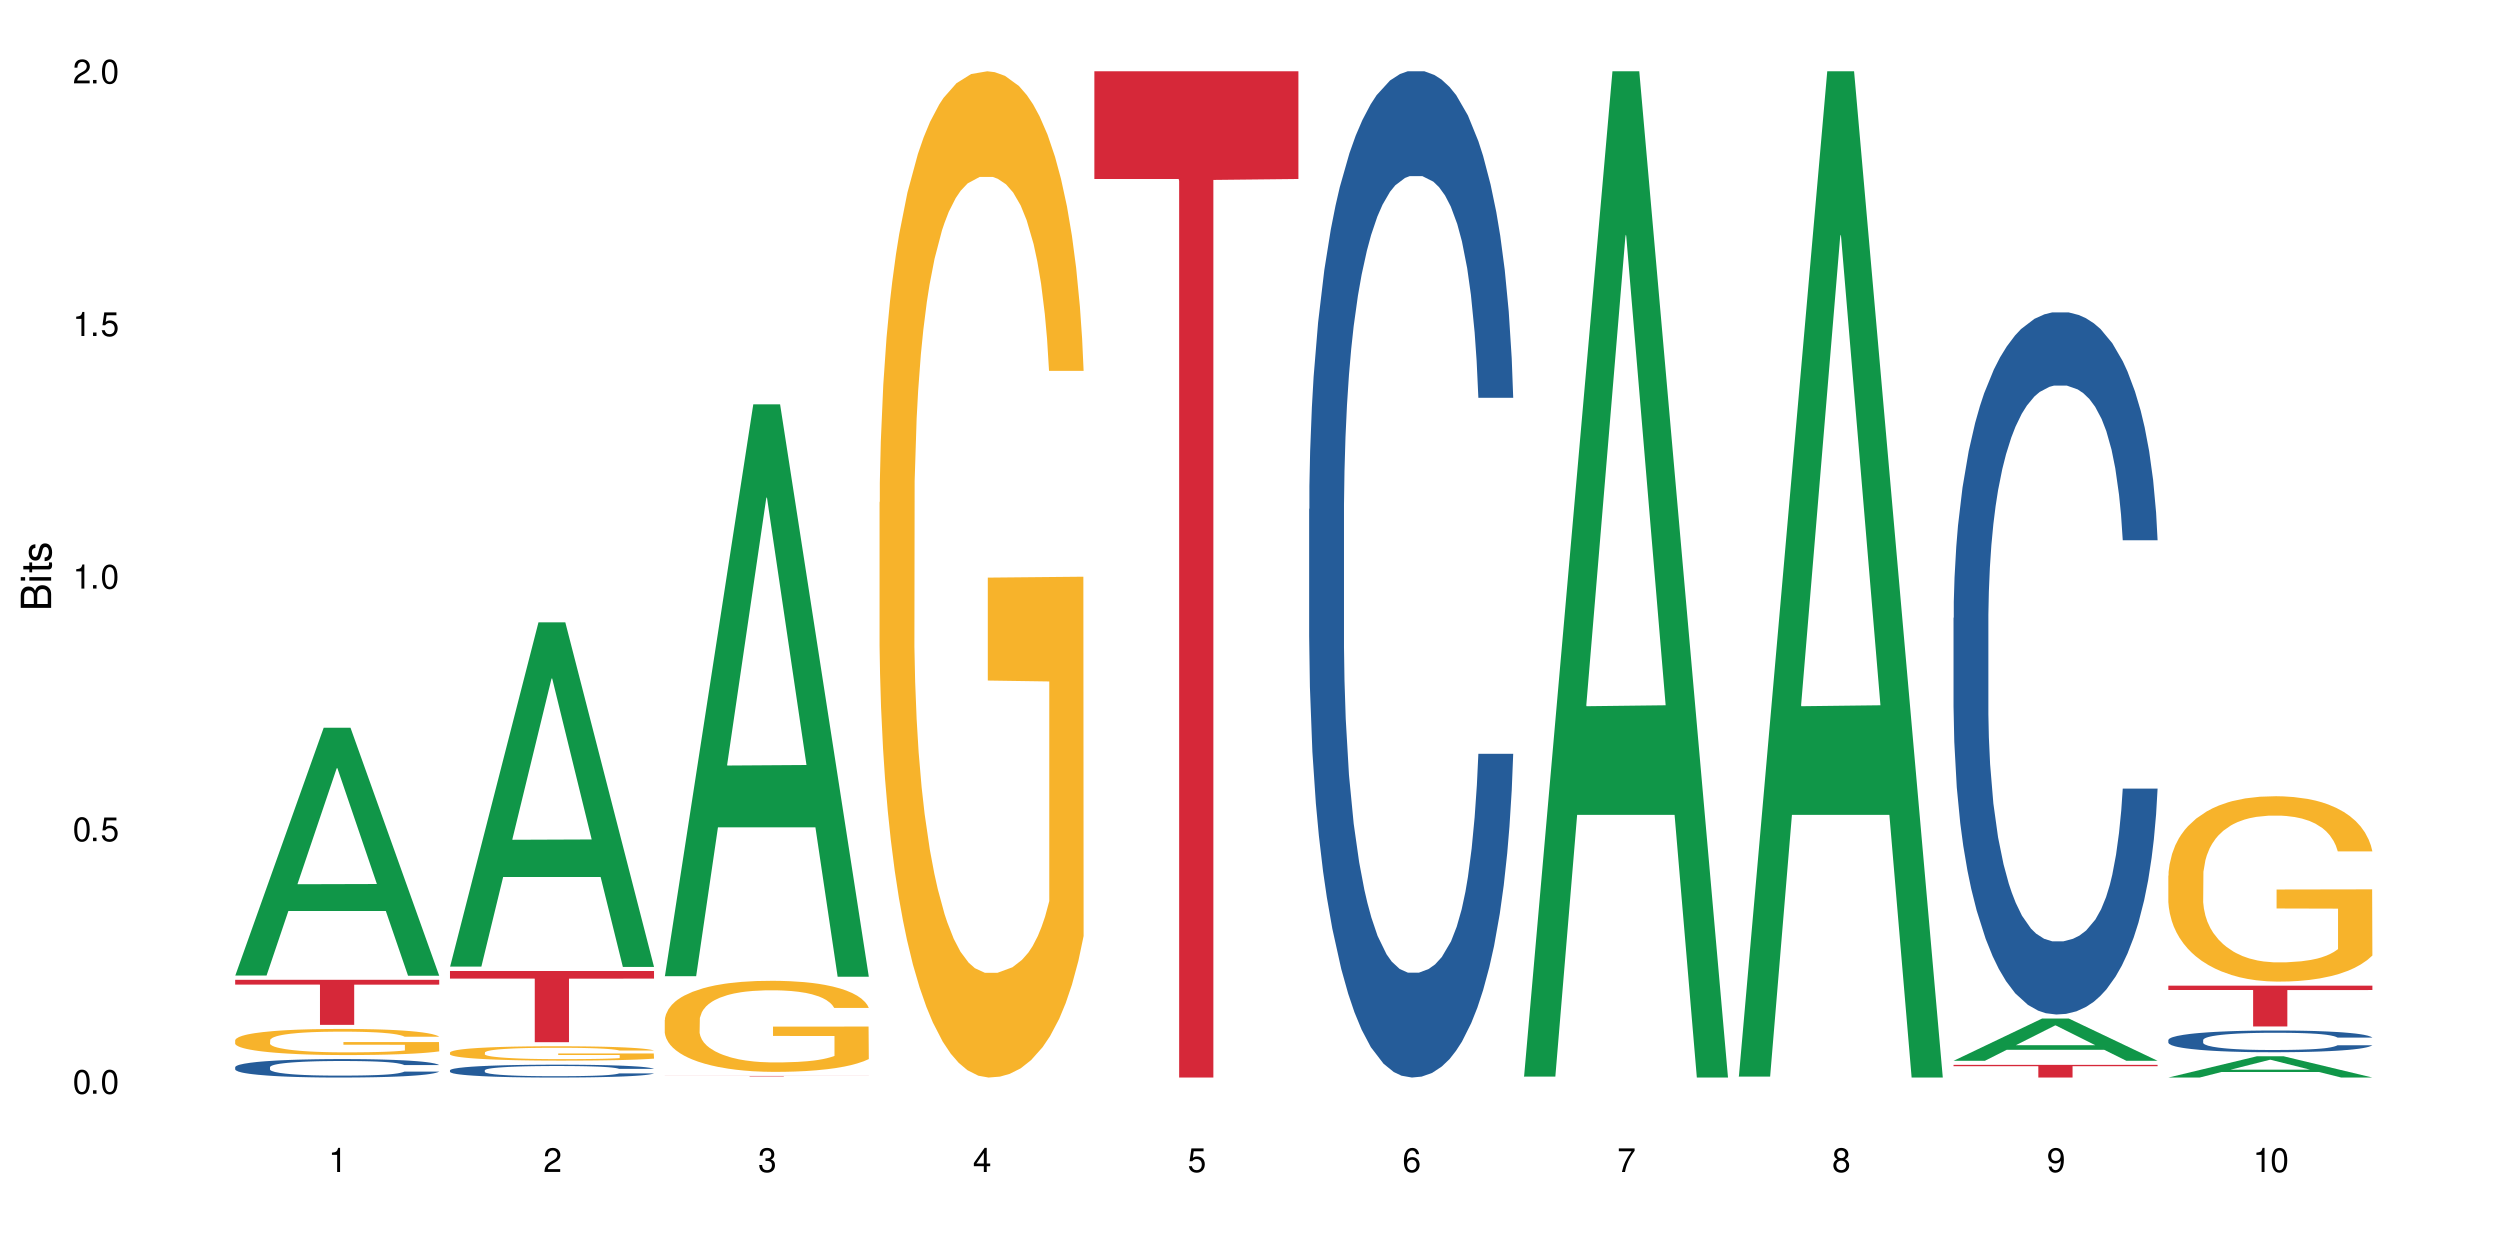
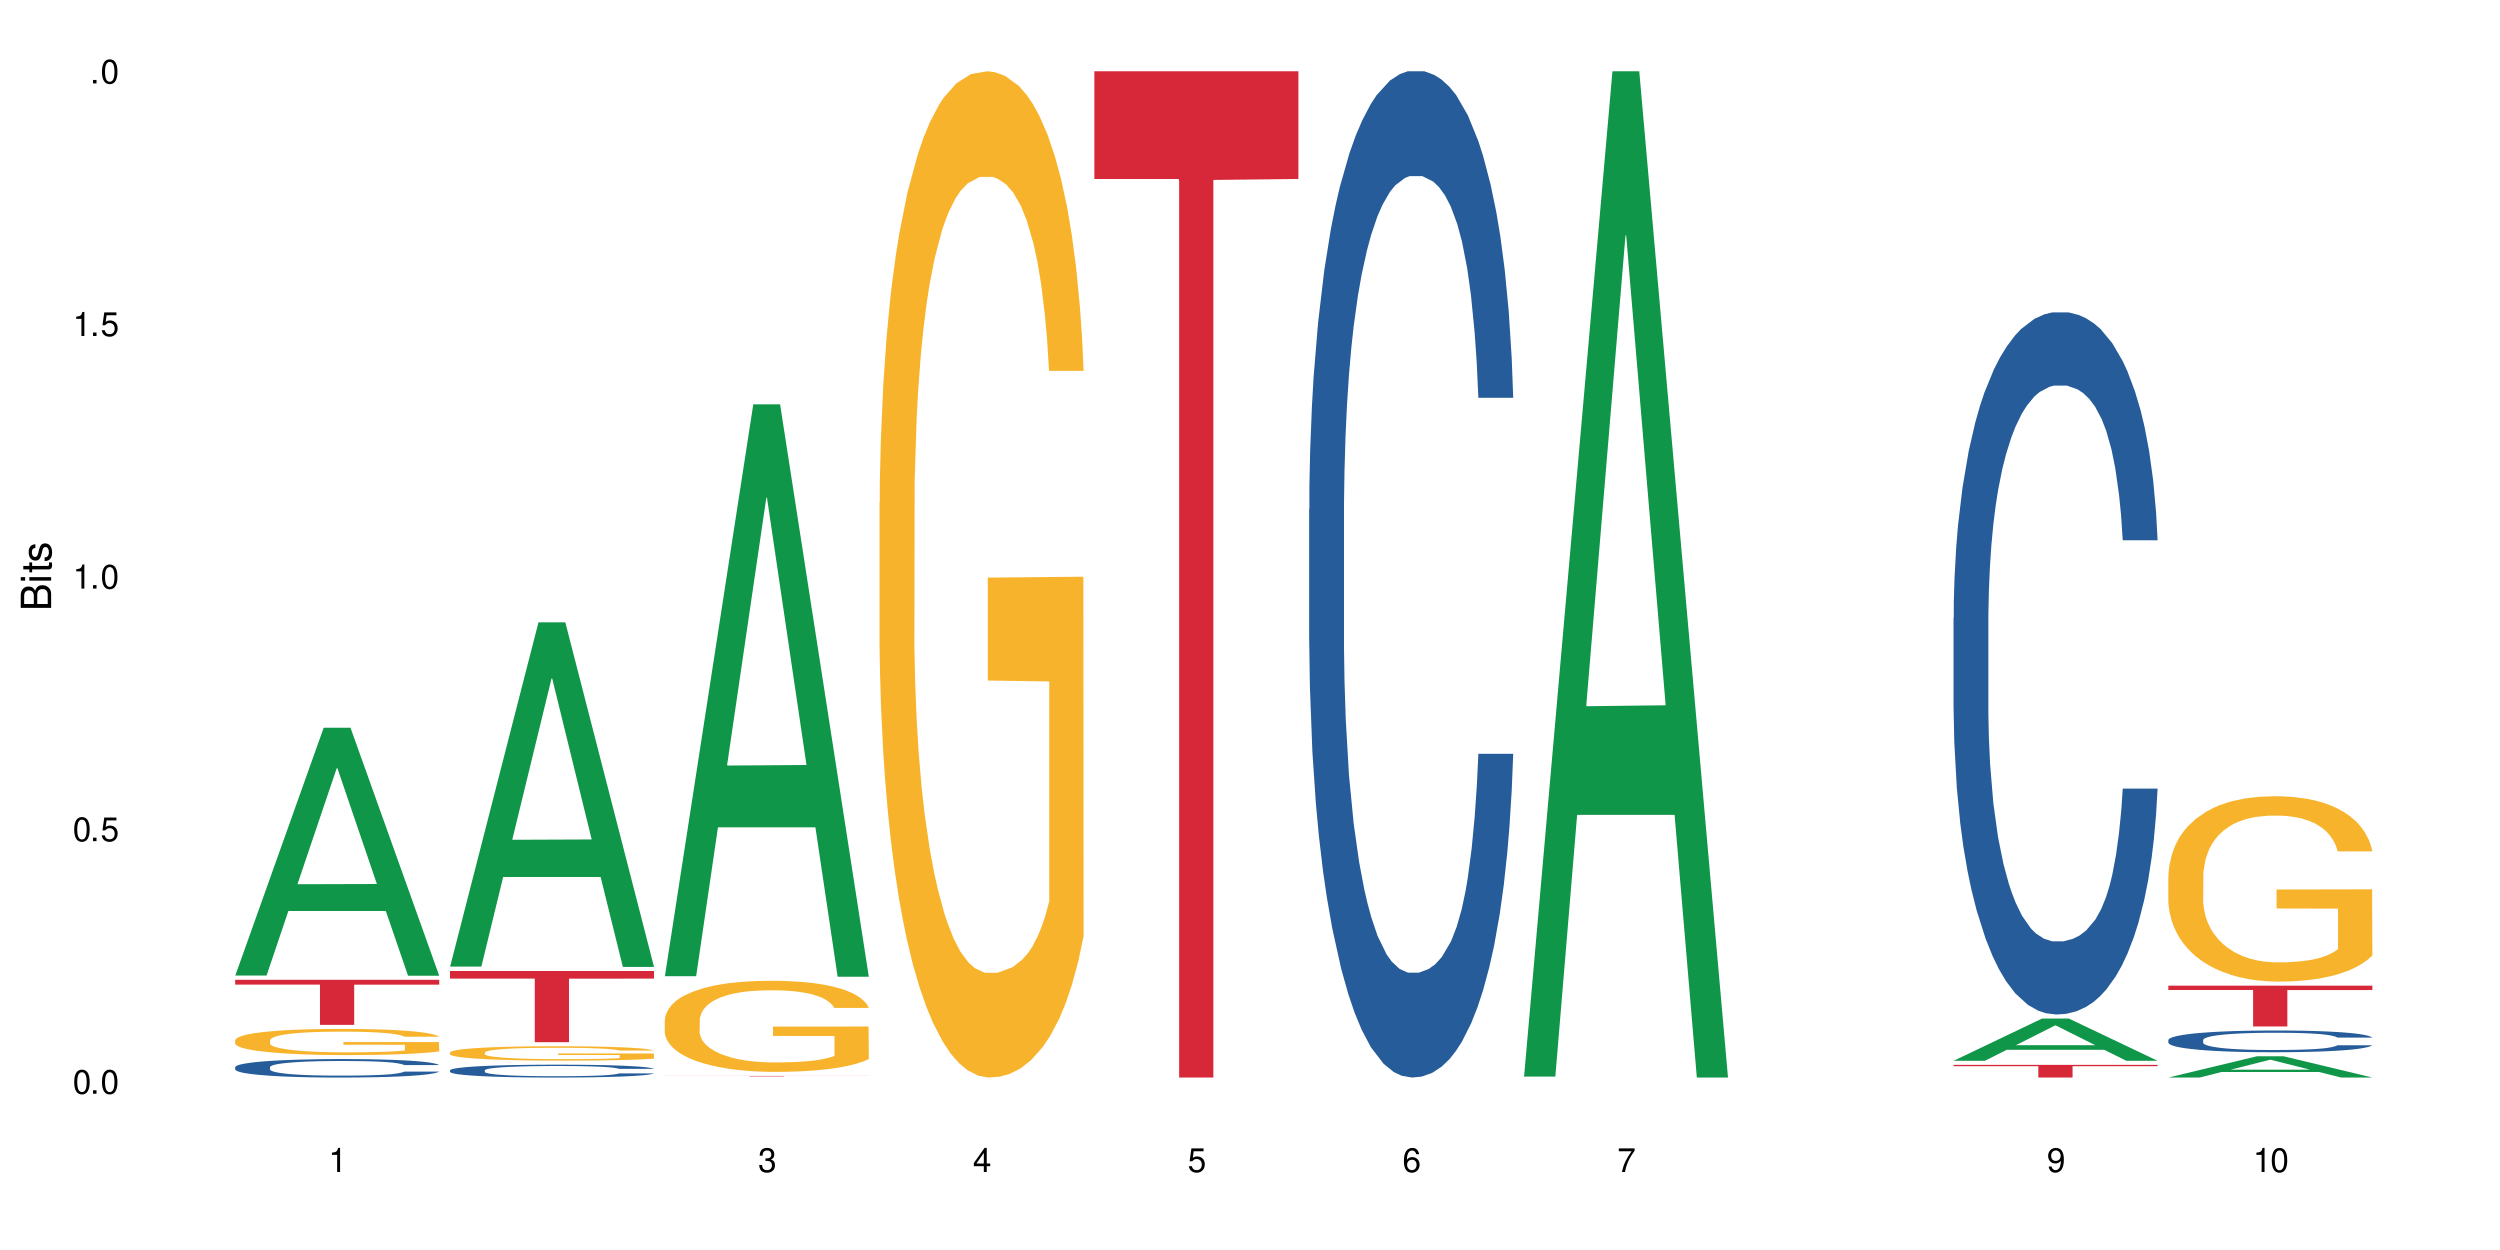
<svg xmlns="http://www.w3.org/2000/svg" xmlns:xlink="http://www.w3.org/1999/xlink" width="720" height="360" viewBox="0 0 720 360">
  <defs>
    <g>
      <g id="glyph-0-0">
</g>
      <g id="glyph-0-1">
        <path d="M 2.641 -6.938 C 2 -6.938 1.422 -6.656 1.078 -6.172 C 0.641 -5.562 0.406 -4.641 0.406 -3.359 C 0.406 -1.016 1.188 0.219 2.641 0.219 C 4.078 0.219 4.859 -1.016 4.859 -3.297 C 4.859 -4.641 4.656 -5.547 4.203 -6.172 C 3.844 -6.656 3.281 -6.938 2.641 -6.938 Z M 2.641 -6.188 C 3.547 -6.188 4 -5.25 4 -3.375 C 4 -1.406 3.562 -0.484 2.625 -0.484 C 1.734 -0.484 1.281 -1.438 1.281 -3.344 C 1.281 -5.25 1.734 -6.188 2.641 -6.188 Z M 2.641 -6.188 " />
      </g>
      <g id="glyph-0-2">
        <path d="M 1.828 -1 L 0.828 -1 L 0.828 0 L 1.828 0 Z M 1.828 -1 " />
      </g>
      <g id="glyph-0-3">
        <path d="M 4.562 -6.797 L 1.062 -6.797 L 0.547 -3.094 L 1.328 -3.094 C 1.719 -3.562 2.047 -3.734 2.578 -3.734 C 3.484 -3.734 4.062 -3.109 4.062 -2.094 C 4.062 -1.125 3.484 -0.531 2.578 -0.531 C 1.828 -0.531 1.375 -0.906 1.188 -1.672 L 0.328 -1.672 C 0.453 -1.109 0.547 -0.844 0.75 -0.594 C 1.125 -0.078 1.828 0.219 2.594 0.219 C 3.969 0.219 4.922 -0.781 4.922 -2.219 C 4.922 -3.562 4.031 -4.484 2.719 -4.484 C 2.25 -4.484 1.859 -4.359 1.469 -4.062 L 1.734 -5.969 L 4.562 -5.969 Z M 4.562 -6.797 " />
      </g>
      <g id="glyph-0-4">
        <path d="M 2.484 -4.938 L 2.484 0 L 3.328 0 L 3.328 -6.938 L 2.766 -6.938 C 2.469 -5.875 2.281 -5.734 0.984 -5.562 L 0.984 -4.938 Z M 2.484 -4.938 " />
      </g>
      <g id="glyph-0-5">
-         <path d="M 4.859 -0.828 L 1.281 -0.828 C 1.359 -1.406 1.672 -1.781 2.5 -2.281 L 3.469 -2.828 C 4.406 -3.344 4.906 -4.062 4.906 -4.906 C 4.906 -5.484 4.672 -6.031 4.266 -6.406 C 3.859 -6.766 3.375 -6.938 2.719 -6.938 C 1.859 -6.938 1.219 -6.625 0.844 -6.031 C 0.609 -5.672 0.5 -5.234 0.484 -4.531 L 1.328 -4.531 C 1.359 -5.016 1.406 -5.281 1.531 -5.516 C 1.75 -5.938 2.188 -6.203 2.703 -6.203 C 3.469 -6.203 4.031 -5.641 4.031 -4.891 C 4.031 -4.344 3.719 -3.859 3.125 -3.516 L 2.234 -3 C 0.812 -2.172 0.406 -1.531 0.328 -0.016 L 4.859 -0.016 Z M 4.859 -0.828 " />
-       </g>
+         </g>
      <g id="glyph-0-6">
        <path d="M 2.125 -3.188 L 2.578 -3.188 C 3.5 -3.188 3.984 -2.766 3.984 -1.922 C 3.984 -1.062 3.469 -0.531 2.594 -0.531 C 1.656 -0.531 1.203 -1 1.156 -2.016 L 0.312 -2.016 C 0.344 -1.453 0.438 -1.094 0.609 -0.781 C 0.953 -0.109 1.625 0.219 2.547 0.219 C 3.953 0.219 4.859 -0.625 4.859 -1.938 C 4.859 -2.828 4.516 -3.297 3.703 -3.594 C 4.344 -3.844 4.656 -4.328 4.656 -5.031 C 4.656 -6.219 3.875 -6.938 2.578 -6.938 C 1.203 -6.938 0.484 -6.172 0.453 -4.703 L 1.297 -4.703 C 1.312 -5.125 1.344 -5.359 1.453 -5.578 C 1.641 -5.969 2.062 -6.203 2.594 -6.203 C 3.344 -6.203 3.797 -5.75 3.797 -5 C 3.797 -4.516 3.609 -4.219 3.25 -4.047 C 3.016 -3.953 2.703 -3.922 2.125 -3.906 Z M 2.125 -3.188 " />
      </g>
      <g id="glyph-0-7">
        <path d="M 3.141 -1.672 L 3.141 0 L 3.984 0 L 3.984 -1.672 L 4.984 -1.672 L 4.984 -2.438 L 3.984 -2.438 L 3.984 -6.938 L 3.359 -6.938 L 0.266 -2.578 L 0.266 -1.672 Z M 3.141 -2.438 L 1 -2.438 L 3.141 -5.5 Z M 3.141 -2.438 " />
      </g>
      <g id="glyph-0-8">
        <path d="M 4.781 -5.125 C 4.609 -6.266 3.891 -6.938 2.844 -6.938 C 2.094 -6.938 1.422 -6.578 1.031 -5.953 C 0.594 -5.266 0.406 -4.422 0.406 -3.172 C 0.406 -2 0.578 -1.25 0.984 -0.641 C 1.359 -0.078 1.953 0.219 2.703 0.219 C 3.984 0.219 4.922 -0.75 4.922 -2.094 C 4.922 -3.375 4.062 -4.281 2.844 -4.281 C 2.172 -4.281 1.641 -4.031 1.281 -3.516 C 1.281 -5.234 1.828 -6.188 2.797 -6.188 C 3.391 -6.188 3.797 -5.797 3.938 -5.125 Z M 2.734 -3.531 C 3.547 -3.531 4.062 -2.953 4.062 -2.031 C 4.062 -1.156 3.484 -0.531 2.703 -0.531 C 1.922 -0.531 1.328 -1.188 1.328 -2.078 C 1.328 -2.938 1.906 -3.531 2.734 -3.531 Z M 2.734 -3.531 " />
      </g>
      <g id="glyph-0-9">
        <path d="M 4.984 -6.797 L 0.438 -6.797 L 0.438 -5.969 L 4.109 -5.969 C 2.5 -3.656 1.828 -2.234 1.328 0 L 2.219 0 C 2.594 -2.172 3.453 -4.047 4.984 -6.094 Z M 4.984 -6.797 " />
      </g>
      <g id="glyph-0-10">
-         <path d="M 3.75 -3.656 C 4.469 -4.094 4.688 -4.438 4.688 -5.078 C 4.688 -6.172 3.844 -6.938 2.641 -6.938 C 1.438 -6.938 0.594 -6.172 0.594 -5.094 C 0.594 -4.438 0.812 -4.094 1.516 -3.656 C 0.734 -3.266 0.359 -2.703 0.359 -1.922 C 0.359 -0.656 1.281 0.219 2.641 0.219 C 3.984 0.219 4.922 -0.656 4.922 -1.922 C 4.922 -2.703 4.531 -3.266 3.75 -3.656 Z M 2.641 -6.188 C 3.359 -6.188 3.812 -5.75 3.812 -5.062 C 3.812 -4.406 3.344 -3.984 2.641 -3.984 C 1.922 -3.984 1.453 -4.406 1.453 -5.078 C 1.453 -5.75 1.922 -6.188 2.641 -6.188 Z M 2.641 -3.266 C 3.484 -3.266 4.062 -2.719 4.062 -1.906 C 4.062 -1.078 3.484 -0.531 2.625 -0.531 C 1.797 -0.531 1.219 -1.094 1.219 -1.906 C 1.219 -2.719 1.781 -3.266 2.641 -3.266 Z M 2.641 -3.266 " />
-       </g>
+         </g>
      <g id="glyph-0-11">
        <path d="M 0.516 -1.578 C 0.672 -0.453 1.406 0.219 2.438 0.219 C 3.188 0.219 3.859 -0.141 4.266 -0.766 C 4.688 -1.453 4.891 -2.297 4.891 -3.547 C 4.891 -4.719 4.703 -5.453 4.312 -6.078 C 3.938 -6.641 3.344 -6.938 2.594 -6.938 C 1.297 -6.938 0.359 -5.969 0.359 -4.625 C 0.359 -3.344 1.234 -2.453 2.453 -2.453 C 3.094 -2.453 3.578 -2.672 4.016 -3.203 C 4 -1.484 3.469 -0.531 2.5 -0.531 C 1.906 -0.531 1.484 -0.906 1.359 -1.578 Z M 2.578 -6.203 C 3.375 -6.203 3.969 -5.531 3.969 -4.641 C 3.969 -3.797 3.391 -3.188 2.547 -3.188 C 1.734 -3.188 1.234 -3.766 1.234 -4.688 C 1.234 -5.562 1.797 -6.203 2.578 -6.203 Z M 2.578 -6.203 " />
      </g>
      <g id="glyph-1-0">
</g>
      <g id="glyph-1-1">
        <path d="M 0 -0.953 L 0 -4.891 C 0 -5.719 -0.234 -6.344 -0.734 -6.797 C -1.188 -7.234 -1.812 -7.469 -2.5 -7.469 C -3.547 -7.469 -4.188 -7 -4.625 -5.875 C -4.984 -6.688 -5.625 -7.094 -6.531 -7.094 C -7.172 -7.094 -7.734 -6.859 -8.141 -6.391 C -8.562 -5.922 -8.75 -5.344 -8.75 -4.5 L -8.75 -0.953 Z M -4.984 -2.062 L -7.766 -2.062 L -7.766 -4.219 C -7.766 -4.844 -7.688 -5.203 -7.453 -5.5 C -7.219 -5.812 -6.859 -5.969 -6.375 -5.969 C -5.891 -5.969 -5.531 -5.812 -5.297 -5.5 C -5.062 -5.203 -4.984 -4.844 -4.984 -4.219 Z M -0.984 -2.062 L -4 -2.062 L -4 -4.781 C -4 -5.766 -3.438 -6.359 -2.484 -6.359 C -1.547 -6.359 -0.984 -5.766 -0.984 -4.781 Z M -0.984 -2.062 " />
      </g>
      <g id="glyph-1-2">
        <path d="M -6.281 -1.797 L -6.281 -0.797 L 0 -0.797 L 0 -1.797 Z M -8.75 -1.797 L -8.75 -0.797 L -7.484 -0.797 L -7.484 -1.797 Z M -8.75 -1.797 " />
      </g>
      <g id="glyph-1-3">
        <path d="M -6.281 -3.047 L -6.281 -2.016 L -8.016 -2.016 L -8.016 -1.016 L -6.281 -1.016 L -6.281 -0.172 L -5.469 -0.172 L -5.469 -1.016 L -0.719 -1.016 C -0.078 -1.016 0.281 -1.453 0.281 -2.234 C 0.281 -2.5 0.25 -2.719 0.188 -3.047 L -0.641 -3.047 C -0.609 -2.906 -0.594 -2.766 -0.594 -2.562 C -0.594 -2.141 -0.719 -2.016 -1.156 -2.016 L -5.469 -2.016 L -5.469 -3.047 Z M -6.281 -3.047 " />
      </g>
      <g id="glyph-1-4">
        <path d="M -4.531 -5.25 C -5.766 -5.25 -6.469 -4.422 -6.469 -2.969 C -6.469 -1.516 -5.719 -0.562 -4.547 -0.562 C -3.562 -0.562 -3.094 -1.062 -2.734 -2.562 L -2.516 -3.484 C -2.344 -4.188 -2.094 -4.469 -1.641 -4.469 C -1.047 -4.469 -0.641 -3.875 -0.641 -3 C -0.641 -2.453 -0.797 -2 -1.062 -1.75 C -1.25 -1.594 -1.422 -1.531 -1.875 -1.469 L -1.875 -0.406 C -0.422 -0.453 0.281 -1.266 0.281 -2.922 C 0.281 -4.5 -0.5 -5.516 -1.719 -5.516 C -2.656 -5.516 -3.172 -4.984 -3.469 -3.734 L -3.703 -2.766 C -3.891 -1.953 -4.156 -1.609 -4.594 -1.609 C -5.188 -1.609 -5.547 -2.125 -5.547 -2.938 C -5.547 -3.75 -5.203 -4.172 -4.531 -4.203 Z M -4.531 -5.25 " />
      </g>
    </g>
  </defs>
  <rect x="-72" y="-36" width="864" height="432" fill="rgb(100%, 100%, 100%)" fill-opacity="1" />
  <path fill-rule="nonzero" fill="rgb(6.275%, 58.824%, 28.235%)" fill-opacity="1" d="M 67.73 280.953 L 67.793 280.887 L 93.223 209.59 L 100.945 209.59 L 126.5 281.02 L 117.52 281.02 L 111.117 262.375 L 83.051 262.375 L 76.773 280.953 L 67.73 280.953 L 85.75 254.66 L 108.543 254.594 L 97.176 221.262 L 97.051 221.191 L 96.926 221.395 L 85.688 254.594 L 85.75 254.66 Z M 67.73 280.953 " />
  <path fill-rule="nonzero" fill="rgb(14.51%, 36.078%, 60%)" fill-opacity="1" d="M 67.73 307.332 L 67.801 307.328 L 67.801 307.211 L 68.02 307.027 L 68.52 306.793 L 69.02 306.633 L 70.312 306.348 L 72.102 306.07 L 73.965 305.855 L 75.328 305.73 L 76.547 305.633 L 79.34 305.453 L 81.133 305.359 L 83.066 305.277 L 85.434 305.195 L 87.152 305.148 L 91.023 305.07 L 93.891 305.035 L 96.113 305.02 L 100.914 305.02 L 103.781 305.039 L 105.859 305.062 L 108.152 305.102 L 110.086 305.148 L 113.457 305.254 L 116.465 305.391 L 117.828 305.469 L 119.977 305.617 L 121.625 305.762 L 122.773 305.891 L 124.062 306.07 L 125.207 306.289 L 126.07 306.535 L 126.5 306.746 L 116.465 306.746 L 115.965 306.551 L 115.391 306.398 L 114.316 306.199 L 113.238 306.059 L 111.734 305.918 L 110.375 305.828 L 108.512 305.734 L 106.863 305.676 L 105.141 305.633 L 103.492 305.602 L 100.34 305.574 L 96.684 305.574 L 95.324 305.582 L 92.527 305.621 L 91.023 305.656 L 88.871 305.727 L 87.367 305.789 L 85.578 305.887 L 84.359 305.969 L 82.852 306.094 L 81.777 306.207 L 80.559 306.367 L 79.844 306.488 L 79.199 306.621 L 78.625 306.781 L 78.195 306.953 L 77.906 307.133 L 77.766 307.309 L 77.766 308.059 L 77.906 308.234 L 78.266 308.438 L 79.199 308.734 L 80.559 308.992 L 82.137 309.195 L 83.641 309.344 L 84.5 309.41 L 85.648 309.488 L 87.441 309.586 L 90.02 309.684 L 91.523 309.719 L 93.816 309.758 L 96.184 309.777 L 99.336 309.777 L 102.133 309.758 L 103.996 309.734 L 105.93 309.695 L 108.582 309.613 L 110.23 309.535 L 111.664 309.445 L 112.738 309.352 L 113.457 309.273 L 114.531 309.125 L 115.391 308.957 L 116.035 308.789 L 116.465 308.625 L 126.5 308.625 L 126.07 308.816 L 125.422 309.008 L 124.777 309.148 L 123.777 309.316 L 122.629 309.469 L 120.98 309.637 L 119.617 309.75 L 117.828 309.871 L 116.18 309.965 L 114.387 310.047 L 111.734 310.145 L 110.016 310.191 L 108.152 310.234 L 105.93 310.273 L 103.137 310.309 L 100.125 310.328 L 97.328 310.332 L 94.32 310.324 L 92.098 310.305 L 89.16 310.258 L 85.504 310.172 L 82.852 310.078 L 80.773 309.988 L 78.984 309.891 L 76.977 309.758 L 74.395 309.547 L 72.82 309.379 L 71.746 309.246 L 70.527 309.055 L 69.664 308.887 L 68.664 308.613 L 67.945 308.27 L 67.73 308 Z M 67.73 307.332 " />
  <path fill-rule="nonzero" fill="rgb(96.863%, 70.196%, 16.863%)" fill-opacity="1" d="M 67.73 299.555 L 67.801 299.547 L 67.801 299.41 L 68.09 299.102 L 68.805 298.672 L 69.738 298.324 L 70.742 298.047 L 71.387 297.902 L 72.461 297.699 L 73.395 297.547 L 75.758 297.238 L 78.77 296.949 L 80.418 296.824 L 82.281 296.707 L 84.93 296.578 L 86.148 296.527 L 89.875 296.418 L 94.105 296.352 L 98.762 296.328 L 100.914 296.336 L 103.852 296.363 L 107.863 296.441 L 110.16 296.508 L 111.949 296.578 L 113.812 296.668 L 116.105 296.805 L 118.258 296.969 L 119.977 297.133 L 121.695 297.34 L 123.129 297.559 L 124.348 297.801 L 125.422 298.09 L 126.07 298.328 L 126.5 298.57 L 116.535 298.57 L 115.965 298.328 L 115.32 298.145 L 114.242 297.918 L 113.168 297.754 L 112.094 297.621 L 110.086 297.441 L 108.367 297.332 L 106.215 297.238 L 104.137 297.176 L 101.773 297.133 L 100.34 297.121 L 96.543 297.121 L 93.102 297.168 L 91.094 297.223 L 89.66 297.277 L 87.656 297.383 L 86.438 297.465 L 85.719 297.52 L 83.57 297.73 L 82.137 297.926 L 81.348 298.055 L 80.344 298.262 L 79.629 298.445 L 78.84 298.723 L 78.41 298.93 L 77.836 299.395 L 77.766 300.633 L 77.98 300.895 L 78.41 301.176 L 78.984 301.422 L 79.844 301.684 L 80.703 301.883 L 82.207 302.152 L 83.496 302.332 L 84.5 302.449 L 86.438 302.633 L 87.227 302.695 L 89.09 302.82 L 91.023 302.914 L 93.387 302.996 L 95.18 303.039 L 98.047 303.074 L 101.703 303.074 L 106 303.031 L 108.727 302.977 L 110.59 302.922 L 111.809 302.875 L 113.312 302.797 L 114.387 302.73 L 115.391 302.652 L 116.609 302.535 L 116.609 300.895 L 98.906 300.887 L 98.906 300.117 L 126.426 300.109 L 126.5 302.797 L 124.992 302.984 L 123.129 303.164 L 121.34 303.301 L 119.477 303.418 L 116.824 303.547 L 114.672 303.629 L 111.375 303.727 L 108.367 303.789 L 105.215 303.828 L 102.418 303.852 L 99.121 303.855 L 96.184 303.844 L 93.031 303.801 L 90.52 303.746 L 88.227 303.68 L 85.934 303.59 L 83.066 303.445 L 81.203 303.328 L 79.27 303.184 L 77.336 303.012 L 75.613 302.824 L 74.469 302.68 L 73.32 302.516 L 72.102 302.309 L 70.957 302.078 L 70.098 301.863 L 69.309 301.621 L 68.734 301.395 L 68.16 301.086 L 67.875 300.84 L 67.73 300.625 Z M 67.73 299.555 " />
  <path fill-rule="nonzero" fill="rgb(83.922%, 15.686%, 22.353%)" fill-opacity="1" d="M 67.73 282.184 L 126.5 282.184 L 126.5 283.574 L 102.008 283.586 L 102.008 295.164 L 92.152 295.164 L 92.152 283.598 L 92.008 283.574 L 67.73 283.574 Z M 67.73 282.184 " />
  <path fill-rule="nonzero" fill="rgb(6.275%, 58.824%, 28.235%)" fill-opacity="1" d="M 129.594 278.387 L 129.656 278.293 L 155.082 179.223 L 162.805 179.223 L 188.359 278.48 L 179.383 278.48 L 172.977 252.57 L 144.91 252.57 L 138.633 278.387 L 129.594 278.387 L 147.613 241.855 L 170.402 241.762 L 159.039 195.441 L 158.914 195.348 L 158.789 195.629 L 147.547 241.762 L 147.613 241.855 Z M 129.594 278.387 " />
  <path fill-rule="nonzero" fill="rgb(14.51%, 36.078%, 60%)" fill-opacity="1" d="M 129.594 308.242 L 129.664 308.238 L 129.664 308.156 L 129.879 308.027 L 130.379 307.867 L 130.883 307.754 L 132.172 307.555 L 133.965 307.359 L 135.828 307.211 L 137.188 307.125 L 138.406 307.055 L 141.203 306.93 L 142.992 306.867 L 144.93 306.809 L 147.293 306.754 L 149.016 306.719 L 152.883 306.664 L 155.75 306.641 L 157.973 306.629 L 162.773 306.629 L 165.641 306.645 L 167.719 306.66 L 170.012 306.688 L 171.949 306.719 L 175.316 306.793 L 178.324 306.887 L 179.688 306.941 L 181.836 307.047 L 183.484 307.148 L 184.633 307.234 L 185.922 307.359 L 187.07 307.512 L 187.93 307.688 L 188.359 307.832 L 178.324 307.832 L 177.824 307.695 L 177.25 307.59 L 176.176 307.453 L 175.102 307.355 L 173.598 307.258 L 172.234 307.191 L 170.371 307.129 L 168.723 307.086 L 167.004 307.055 L 165.355 307.035 L 162.199 307.016 L 158.547 307.016 L 157.184 307.023 L 154.391 307.051 L 152.883 307.074 L 150.734 307.121 L 149.23 307.164 L 147.438 307.234 L 146.219 307.289 L 144.715 307.379 L 143.641 307.457 L 142.422 307.566 L 141.703 307.652 L 141.059 307.746 L 140.484 307.859 L 140.055 307.977 L 139.77 308.102 L 139.625 308.223 L 139.625 308.75 L 139.77 308.871 L 140.129 309.012 L 141.059 309.219 L 142.422 309.398 L 143.996 309.539 L 145.504 309.641 L 146.363 309.688 L 147.508 309.742 L 149.301 309.812 L 151.879 309.879 L 153.387 309.906 L 155.68 309.934 L 158.043 309.945 L 161.199 309.945 L 163.992 309.934 L 165.855 309.918 L 167.789 309.891 L 170.441 309.832 L 172.09 309.777 L 173.523 309.715 L 174.598 309.648 L 175.316 309.594 L 176.391 309.488 L 177.25 309.375 L 177.895 309.258 L 178.324 309.141 L 188.359 309.141 L 187.93 309.277 L 187.285 309.41 L 186.641 309.508 L 185.637 309.625 L 184.488 309.73 L 182.84 309.848 L 181.48 309.926 L 179.688 310.012 L 178.039 310.074 L 176.246 310.133 L 173.598 310.199 L 171.875 310.234 L 170.012 310.266 L 167.789 310.293 L 164.996 310.316 L 161.984 310.328 L 159.191 310.332 L 156.18 310.324 L 153.957 310.312 L 151.02 310.281 L 147.367 310.223 L 144.715 310.156 L 142.637 310.094 L 140.844 310.023 L 138.836 309.934 L 136.258 309.785 L 134.68 309.668 L 133.605 309.574 L 132.387 309.441 L 131.527 309.324 L 130.523 309.133 L 129.809 308.895 L 129.594 308.707 Z M 129.594 308.242 " />
  <path fill-rule="nonzero" fill="rgb(96.863%, 70.196%, 16.863%)" fill-opacity="1" d="M 129.594 303.098 L 129.664 303.094 L 129.664 303.016 L 129.949 302.848 L 130.668 302.613 L 131.598 302.418 L 132.602 302.27 L 133.246 302.188 L 134.32 302.074 L 135.254 301.992 L 137.617 301.82 L 140.629 301.664 L 142.277 301.594 L 144.141 301.531 L 146.793 301.457 L 148.012 301.43 L 151.738 301.371 L 155.965 301.332 L 160.625 301.32 L 162.773 301.324 L 165.711 301.34 L 169.727 301.383 L 172.02 301.422 L 173.812 301.457 L 175.676 301.508 L 177.969 301.582 L 180.117 301.672 L 181.836 301.766 L 183.559 301.879 L 184.992 302 L 186.211 302.133 L 187.285 302.289 L 187.93 302.422 L 188.359 302.555 L 178.398 302.555 L 177.824 302.422 L 177.18 302.32 L 176.105 302.195 L 175.031 302.105 L 173.953 302.031 L 171.949 301.934 L 170.227 301.875 L 168.078 301.82 L 166 301.789 L 163.633 301.766 L 162.199 301.758 L 158.402 301.758 L 154.961 301.785 L 152.957 301.812 L 151.523 301.844 L 149.516 301.902 L 148.297 301.945 L 147.582 301.977 L 145.43 302.094 L 143.996 302.199 L 143.207 302.273 L 142.207 302.387 L 141.488 302.488 L 140.699 302.641 L 140.27 302.754 L 139.695 303.008 L 139.625 303.691 L 139.84 303.836 L 140.27 303.988 L 140.844 304.125 L 141.703 304.27 L 142.562 304.379 L 144.07 304.527 L 145.359 304.625 L 146.363 304.691 L 148.297 304.793 L 149.086 304.828 L 150.949 304.895 L 152.883 304.949 L 155.25 304.992 L 157.039 305.016 L 159.906 305.035 L 163.562 305.035 L 167.863 305.012 L 170.586 304.98 L 172.449 304.953 L 173.668 304.926 L 175.172 304.883 L 176.246 304.844 L 177.25 304.805 L 178.469 304.738 L 178.469 303.836 L 160.766 303.832 L 160.766 303.406 L 188.289 303.402 L 188.359 304.883 L 186.855 304.984 L 184.992 305.082 L 183.199 305.16 L 181.336 305.223 L 178.684 305.297 L 176.535 305.34 L 173.238 305.395 L 170.227 305.43 L 167.074 305.449 L 164.277 305.461 L 160.984 305.465 L 158.043 305.457 L 154.891 305.438 L 152.383 305.406 L 150.09 305.367 L 147.797 305.32 L 144.93 305.238 L 143.066 305.176 L 141.129 305.094 L 139.195 305 L 137.477 304.898 L 136.328 304.82 L 135.184 304.727 L 133.965 304.613 L 132.816 304.484 L 131.957 304.367 L 131.168 304.234 L 130.594 304.109 L 130.023 303.941 L 129.734 303.805 L 129.594 303.688 Z M 129.594 303.098 " />
  <path fill-rule="nonzero" fill="rgb(83.922%, 15.686%, 22.353%)" fill-opacity="1" d="M 129.594 279.645 L 188.359 279.645 L 188.359 281.84 L 163.867 281.859 L 163.867 300.156 L 154.012 300.156 L 154.012 281.879 L 153.871 281.84 L 129.594 281.84 Z M 129.594 279.645 " />
  <path fill-rule="nonzero" fill="rgb(6.275%, 58.824%, 28.235%)" fill-opacity="1" d="M 191.453 281.148 L 191.516 280.996 L 216.945 116.457 L 224.668 116.457 L 250.219 281.305 L 241.242 281.305 L 234.84 238.273 L 206.773 238.273 L 200.492 281.148 L 191.453 281.148 L 209.473 220.473 L 232.266 220.32 L 220.898 143.391 L 220.773 143.234 L 220.648 143.699 L 209.41 220.32 L 209.473 220.473 Z M 191.453 281.148 " />
  <path fill-rule="nonzero" fill="rgb(96.863%, 70.196%, 16.863%)" fill-opacity="1" d="M 191.453 293.703 L 191.523 293.68 L 191.523 293.203 L 191.812 292.125 L 192.527 290.637 L 193.461 289.418 L 194.461 288.457 L 195.109 287.953 L 196.184 287.234 L 197.113 286.711 L 199.48 285.633 L 202.488 284.625 L 204.137 284.195 L 206 283.785 L 208.652 283.332 L 209.871 283.164 L 213.598 282.781 L 217.828 282.539 L 222.484 282.469 L 224.637 282.492 L 227.574 282.59 L 231.586 282.852 L 233.879 283.09 L 235.672 283.332 L 237.535 283.645 L 239.828 284.121 L 241.98 284.695 L 243.699 285.273 L 245.418 285.992 L 246.852 286.758 L 248.07 287.594 L 249.145 288.602 L 249.789 289.441 L 250.219 290.277 L 240.258 290.277 L 239.684 289.441 L 239.039 288.793 L 237.965 288.004 L 236.891 287.43 L 235.816 286.973 L 233.809 286.352 L 232.09 285.965 L 229.938 285.633 L 227.859 285.414 L 225.496 285.273 L 224.062 285.223 L 220.262 285.223 L 216.824 285.391 L 214.816 285.582 L 213.383 285.773 L 211.375 286.133 L 210.156 286.422 L 209.441 286.613 L 207.293 287.355 L 205.859 288.027 L 205.07 288.48 L 204.066 289.199 L 203.348 289.848 L 202.562 290.805 L 202.133 291.523 L 201.559 293.152 L 201.484 297.465 L 201.703 298.375 L 202.133 299.359 L 202.703 300.223 L 203.566 301.133 L 204.426 301.824 L 205.93 302.762 L 207.219 303.383 L 208.223 303.789 L 210.156 304.438 L 210.945 304.652 L 212.809 305.086 L 214.746 305.418 L 217.109 305.707 L 218.902 305.852 L 221.77 305.969 L 225.422 305.969 L 229.723 305.828 L 232.445 305.637 L 234.309 305.445 L 235.527 305.277 L 237.035 305.012 L 238.109 304.773 L 239.113 304.508 L 240.332 304.102 L 240.332 298.375 L 222.629 298.352 L 222.629 295.668 L 250.148 295.645 L 250.219 305.012 L 248.715 305.66 L 246.852 306.281 L 245.059 306.762 L 243.195 307.168 L 240.547 307.625 L 238.395 307.91 L 235.098 308.246 L 232.09 308.461 L 228.934 308.605 L 226.141 308.676 L 222.844 308.703 L 219.906 308.652 L 216.75 308.512 L 214.242 308.32 L 211.949 308.078 L 209.656 307.766 L 206.789 307.266 L 204.926 306.855 L 202.992 306.355 L 201.055 305.754 L 199.336 305.109 L 198.191 304.605 L 197.043 304.031 L 195.824 303.312 L 194.68 302.496 L 193.816 301.754 L 193.031 300.914 L 192.457 300.125 L 191.883 299.047 L 191.598 298.184 L 191.453 297.441 Z M 191.453 293.703 " />
  <path fill-rule="nonzero" fill="rgb(83.922%, 15.686%, 22.353%)" fill-opacity="1" d="M 191.453 309.867 L 250.219 309.867 L 250.219 309.879 L 225.727 309.879 L 225.727 310.008 L 215.875 310.008 L 215.875 309.883 L 215.73 309.879 L 191.453 309.879 Z M 191.453 309.867 " />
  <path fill-rule="nonzero" fill="rgb(96.863%, 70.196%, 16.863%)" fill-opacity="1" d="M 253.312 144.652 L 253.387 144.387 L 253.387 139.094 L 253.672 127.184 L 254.387 110.777 L 255.32 97.277 L 256.324 86.691 L 256.969 81.133 L 258.043 73.195 L 258.977 67.371 L 261.34 55.461 L 264.352 44.348 L 266 39.582 L 267.863 35.082 L 270.516 30.055 L 271.73 28.203 L 275.461 23.965 L 279.688 21.32 L 284.348 20.527 L 286.496 20.789 L 289.434 21.848 L 293.449 24.762 L 295.742 27.406 L 297.531 30.055 L 299.395 33.496 L 301.691 38.789 L 303.84 45.141 L 305.559 51.492 L 307.281 59.43 L 308.715 67.902 L 309.93 77.164 L 311.008 88.281 L 311.652 97.543 L 312.082 106.805 L 302.121 106.805 L 301.547 97.543 L 300.902 90.398 L 299.824 81.664 L 298.75 75.312 L 297.676 70.281 L 295.668 63.402 L 293.949 59.168 L 291.801 55.461 L 289.723 53.078 L 287.355 51.492 L 285.922 50.961 L 282.125 50.961 L 278.684 52.816 L 276.676 54.934 L 275.242 57.051 L 273.238 61.02 L 272.02 64.195 L 271.301 66.312 L 269.152 74.516 L 267.719 81.93 L 266.93 86.957 L 265.926 94.898 L 265.211 102.043 L 264.422 112.629 L 263.992 120.57 L 263.418 138.566 L 263.348 186.207 L 263.562 196.262 L 263.992 207.113 L 264.566 216.641 L 265.426 226.699 L 266.285 234.375 L 267.789 244.695 L 269.082 251.578 L 270.082 256.078 L 272.02 263.223 L 272.809 265.605 L 274.672 270.367 L 276.605 274.074 L 278.973 277.25 L 280.762 278.836 L 283.629 280.16 L 287.285 280.16 L 291.586 278.574 L 294.309 276.457 L 296.172 274.34 L 297.391 272.484 L 298.895 269.574 L 299.969 266.926 L 300.973 264.016 L 302.191 259.516 L 302.191 196.262 L 284.488 195.996 L 284.488 166.355 L 312.008 166.09 L 312.082 269.574 L 310.578 276.719 L 308.715 283.602 L 306.922 288.895 L 305.059 293.395 L 302.406 298.422 L 300.258 301.598 L 296.961 305.305 L 293.949 307.688 L 290.797 309.273 L 288 310.066 L 284.703 310.332 L 281.766 309.805 L 278.613 308.215 L 276.105 306.098 L 273.812 303.453 L 271.516 300.012 L 268.652 294.453 L 266.789 289.953 L 264.852 284.395 L 262.918 277.777 L 261.195 270.633 L 260.051 265.074 L 258.902 258.723 L 257.684 250.781 L 256.539 241.785 L 255.68 233.578 L 254.891 224.316 L 254.316 215.582 L 253.742 203.672 L 253.457 194.145 L 253.312 185.941 Z M 253.312 144.652 " />
  <path fill-rule="nonzero" fill="rgb(83.922%, 15.686%, 22.353%)" fill-opacity="1" d="M 315.176 20.527 L 373.941 20.527 L 373.941 51.547 L 349.449 51.82 L 349.449 310.332 L 339.594 310.332 L 339.594 52.094 L 339.453 51.547 L 315.176 51.547 Z M 315.176 20.527 " />
  <path fill-rule="nonzero" fill="rgb(14.51%, 36.078%, 60%)" fill-opacity="1" d="M 377.035 146.621 L 377.105 146.355 L 377.105 140 L 377.32 129.934 L 377.824 117.215 L 378.324 108.477 L 379.617 92.844 L 381.406 77.746 L 383.27 66.09 L 384.633 59.203 L 385.852 53.902 L 388.645 44.102 L 390.438 39.07 L 392.371 34.566 L 394.738 30.062 L 396.457 27.414 L 400.328 23.176 L 403.195 21.32 L 405.414 20.527 L 410.219 20.527 L 413.086 21.586 L 415.164 22.91 L 417.457 25.031 L 419.391 27.414 L 422.758 33.242 L 425.77 40.66 L 427.133 44.898 L 429.281 53.109 L 430.93 61.055 L 432.078 67.945 L 433.367 77.746 L 434.512 89.668 L 435.375 103.176 L 435.805 114.566 L 425.77 114.566 L 425.27 103.973 L 424.695 95.758 L 423.621 84.898 L 422.543 77.215 L 421.039 69.535 L 419.68 64.5 L 417.816 59.469 L 416.168 56.289 L 414.445 53.902 L 412.797 52.316 L 409.645 50.727 L 405.988 50.727 L 404.629 51.254 L 401.832 53.375 L 400.328 55.23 L 398.176 58.938 L 396.672 62.383 L 394.879 67.68 L 393.664 72.184 L 392.156 79.07 L 391.082 85.164 L 389.863 93.906 L 389.148 100.527 L 388.504 107.945 L 387.93 116.688 L 387.5 125.957 L 387.211 135.762 L 387.07 145.297 L 387.07 186.355 L 387.211 195.895 L 387.57 207.02 L 388.504 223.18 L 389.863 237.219 L 391.441 248.344 L 392.945 256.293 L 393.805 260 L 394.953 264.238 L 396.742 269.535 L 399.324 274.836 L 400.828 276.953 L 403.121 279.074 L 405.488 280.133 L 408.641 280.133 L 411.438 279.074 L 413.301 277.75 L 415.234 275.629 L 417.887 271.125 L 419.535 266.887 L 420.969 261.855 L 422.043 256.82 L 422.758 252.582 L 423.836 244.371 L 424.695 235.363 L 425.34 226.094 L 425.77 217.086 L 435.805 217.086 L 435.375 227.684 L 434.727 238.012 L 434.082 245.695 L 433.078 254.969 L 431.934 263.18 L 430.285 272.449 L 428.922 278.543 L 427.133 285.168 L 425.484 290.199 L 423.691 294.703 L 421.039 300 L 419.32 302.648 L 417.457 305.035 L 415.234 307.152 L 412.438 309.008 L 409.43 310.066 L 406.633 310.332 L 403.625 309.801 L 401.402 308.742 L 398.465 306.359 L 394.809 301.59 L 392.156 296.559 L 390.078 291.523 L 388.289 286.227 L 386.281 279.074 L 383.699 267.418 L 382.125 258.41 L 381.047 250.992 L 379.832 240.664 L 378.969 231.391 L 377.969 216.555 L 377.25 197.746 L 377.035 183.18 Z M 377.035 146.621 " />
  <path fill-rule="nonzero" fill="rgb(6.275%, 58.824%, 28.235%)" fill-opacity="1" d="M 438.895 310.059 L 438.957 309.789 L 464.387 20.527 L 472.109 20.527 L 497.664 310.332 L 488.688 310.332 L 482.281 234.684 L 454.215 234.684 L 447.938 310.059 L 438.895 310.059 L 456.914 203.391 L 479.707 203.117 L 468.344 67.875 L 468.219 67.602 L 468.09 68.418 L 456.852 203.117 L 456.914 203.391 Z M 438.895 310.059 " />
-   <path fill-rule="nonzero" fill="rgb(6.275%, 58.824%, 28.235%)" fill-opacity="1" d="M 500.758 310.059 L 500.82 309.789 L 526.25 20.527 L 533.973 20.527 L 559.523 310.332 L 550.547 310.332 L 544.141 234.684 L 516.078 234.684 L 509.797 310.059 L 500.758 310.059 L 518.777 203.391 L 541.566 203.117 L 530.203 67.875 L 530.078 67.602 L 529.953 68.418 L 518.715 203.117 L 518.777 203.391 Z M 500.758 310.059 " />
  <path fill-rule="nonzero" fill="rgb(6.275%, 58.824%, 28.235%)" fill-opacity="1" d="M 562.617 305.504 L 562.68 305.492 L 588.109 293.344 L 595.832 293.344 L 621.387 305.516 L 612.406 305.516 L 606.004 302.34 L 577.938 302.34 L 571.66 305.504 L 562.617 305.504 L 580.637 301.023 L 603.43 301.016 L 592.066 295.332 L 591.938 295.32 L 591.812 295.355 L 580.574 301.016 L 580.637 301.023 Z M 562.617 305.504 " />
  <path fill-rule="nonzero" fill="rgb(14.51%, 36.078%, 60%)" fill-opacity="1" d="M 562.617 177.957 L 562.691 177.77 L 562.691 173.336 L 562.906 166.312 L 563.406 157.438 L 563.906 151.34 L 565.199 140.434 L 566.988 129.898 L 568.852 121.766 L 570.215 116.961 L 571.434 113.266 L 574.227 106.426 L 576.02 102.914 L 577.953 99.773 L 580.32 96.629 L 582.039 94.781 L 585.91 91.824 L 588.777 90.531 L 591 89.977 L 595.801 89.977 L 598.668 90.715 L 600.746 91.641 L 603.039 93.117 L 604.973 94.781 L 608.344 98.848 L 611.352 104.023 L 612.715 106.98 L 614.863 112.711 L 616.512 118.254 L 617.66 123.062 L 618.949 129.898 L 620.098 138.219 L 620.957 147.645 L 621.387 155.59 L 611.352 155.59 L 610.852 148.199 L 610.277 142.469 L 609.203 134.891 L 608.129 129.531 L 606.621 124.168 L 605.262 120.656 L 603.398 117.145 L 601.75 114.93 L 600.027 113.266 L 598.379 112.156 L 595.227 111.047 L 591.57 111.047 L 590.211 111.418 L 587.414 112.895 L 585.91 114.188 L 583.762 116.777 L 582.254 119.18 L 580.465 122.875 L 579.246 126.02 L 577.738 130.824 L 576.664 135.074 L 575.445 141.176 L 574.73 145.797 L 574.086 150.969 L 573.512 157.07 L 573.082 163.539 L 572.793 170.379 L 572.652 177.031 L 572.652 205.68 L 572.793 212.336 L 573.152 220.098 L 574.086 231.371 L 575.445 241.168 L 577.023 248.93 L 578.527 254.477 L 579.387 257.062 L 580.535 260.02 L 582.328 263.719 L 584.906 267.414 L 586.41 268.891 L 588.707 270.371 L 591.07 271.109 L 594.223 271.109 L 597.02 270.371 L 598.883 269.445 L 600.816 267.969 L 603.469 264.824 L 605.117 261.867 L 606.551 258.355 L 607.625 254.844 L 608.344 251.887 L 609.418 246.16 L 610.277 239.875 L 610.922 233.406 L 611.352 227.121 L 621.387 227.121 L 620.957 234.516 L 620.312 241.723 L 619.664 247.082 L 618.664 253.551 L 617.516 259.281 L 615.867 265.75 L 614.504 270 L 612.715 274.621 L 611.066 278.133 L 609.273 281.277 L 606.621 284.973 L 604.902 286.82 L 603.039 288.484 L 600.816 289.965 L 598.023 291.258 L 595.012 291.996 L 592.219 292.18 L 589.207 291.812 L 586.984 291.07 L 584.047 289.41 L 580.391 286.082 L 577.738 282.57 L 575.66 279.059 L 573.871 275.363 L 571.863 270.371 L 569.281 262.238 L 567.707 255.953 L 566.633 250.777 L 565.414 243.57 L 564.555 237.102 L 563.551 226.75 L 562.832 213.629 L 562.617 203.461 Z M 562.617 177.957 " />
  <path fill-rule="nonzero" fill="rgb(83.922%, 15.686%, 22.353%)" fill-opacity="1" d="M 562.617 306.68 L 621.387 306.68 L 621.387 307.07 L 596.895 307.074 L 596.895 310.332 L 587.039 310.332 L 587.039 307.078 L 586.895 307.07 L 562.617 307.07 Z M 562.617 306.68 " />
  <path fill-rule="nonzero" fill="rgb(6.275%, 58.824%, 28.235%)" fill-opacity="1" d="M 624.48 310.328 L 624.543 310.32 L 649.969 304.211 L 657.691 304.211 L 683.246 310.332 L 674.27 310.332 L 667.863 308.734 L 639.797 308.734 L 633.52 310.328 L 624.48 310.328 L 642.5 308.074 L 665.289 308.066 L 653.926 305.211 L 653.801 305.207 L 653.676 305.223 L 642.438 308.066 L 642.5 308.074 Z M 624.48 310.328 " />
  <path fill-rule="nonzero" fill="rgb(14.51%, 36.078%, 60%)" fill-opacity="1" d="M 624.48 299.512 L 624.551 299.508 L 624.551 299.371 L 624.766 299.152 L 625.266 298.879 L 625.77 298.691 L 627.059 298.352 L 628.852 298.027 L 630.715 297.773 L 632.074 297.625 L 633.293 297.512 L 636.09 297.301 L 637.879 297.191 L 639.816 297.094 L 642.18 296.996 L 643.902 296.938 L 647.77 296.848 L 650.637 296.809 L 652.859 296.789 L 657.66 296.789 L 660.527 296.812 L 662.605 296.844 L 664.898 296.887 L 666.836 296.938 L 670.203 297.066 L 673.215 297.227 L 674.574 297.316 L 676.727 297.496 L 678.375 297.664 L 679.52 297.816 L 680.809 298.027 L 681.957 298.285 L 682.816 298.574 L 683.246 298.82 L 673.215 298.82 L 672.711 298.594 L 672.137 298.414 L 671.062 298.18 L 669.988 298.016 L 668.484 297.848 L 667.121 297.738 L 665.258 297.633 L 663.609 297.562 L 661.891 297.512 L 660.242 297.477 L 657.086 297.441 L 653.434 297.441 L 652.07 297.453 L 649.277 297.5 L 647.77 297.539 L 645.621 297.621 L 644.117 297.695 L 642.324 297.809 L 641.105 297.906 L 639.602 298.055 L 638.527 298.188 L 637.309 298.375 L 636.59 298.52 L 635.945 298.68 L 635.371 298.867 L 634.941 299.066 L 634.656 299.277 L 634.512 299.484 L 634.512 300.371 L 634.656 300.578 L 635.016 300.816 L 635.945 301.168 L 637.309 301.469 L 638.883 301.711 L 640.391 301.883 L 641.25 301.961 L 642.395 302.055 L 644.188 302.168 L 646.766 302.281 L 648.273 302.328 L 650.566 302.375 L 652.93 302.395 L 656.086 302.395 L 658.879 302.375 L 660.742 302.344 L 662.68 302.301 L 665.328 302.203 L 666.977 302.109 L 668.41 302 L 669.488 301.895 L 670.203 301.801 L 671.277 301.625 L 672.137 301.43 L 672.781 301.23 L 673.215 301.035 L 683.246 301.035 L 682.816 301.262 L 682.172 301.488 L 681.527 301.652 L 680.523 301.852 L 679.375 302.031 L 677.727 302.23 L 676.367 302.363 L 674.574 302.504 L 672.926 302.613 L 671.133 302.711 L 668.484 302.824 L 666.762 302.883 L 664.898 302.934 L 662.68 302.98 L 659.883 303.02 L 656.871 303.043 L 654.078 303.047 L 651.066 303.035 L 648.848 303.016 L 645.906 302.961 L 642.254 302.859 L 639.602 302.75 L 637.523 302.641 L 635.73 302.527 L 633.723 302.375 L 631.145 302.121 L 629.566 301.926 L 628.492 301.766 L 627.273 301.543 L 626.414 301.344 L 625.41 301.023 L 624.695 300.617 L 624.48 300.301 Z M 624.48 299.512 " />
  <path fill-rule="nonzero" fill="rgb(96.863%, 70.196%, 16.863%)" fill-opacity="1" d="M 624.48 252.18 L 624.551 252.133 L 624.551 251.156 L 624.836 248.961 L 625.555 245.938 L 626.484 243.453 L 627.488 241.5 L 628.133 240.477 L 629.207 239.012 L 630.141 237.941 L 632.504 235.746 L 635.516 233.699 L 637.164 232.82 L 639.027 231.992 L 641.68 231.066 L 642.898 230.723 L 646.625 229.941 L 650.852 229.457 L 655.512 229.309 L 657.66 229.359 L 660.598 229.555 L 664.613 230.09 L 666.906 230.578 L 668.699 231.066 L 670.562 231.699 L 672.855 232.676 L 675.004 233.844 L 676.727 235.016 L 678.445 236.477 L 679.879 238.039 L 681.098 239.746 L 682.172 241.793 L 682.816 243.5 L 683.246 245.207 L 673.285 245.207 L 672.711 243.5 L 672.066 242.184 L 670.992 240.574 L 669.918 239.402 L 668.84 238.477 L 666.836 237.211 L 665.113 236.43 L 662.965 235.746 L 660.887 235.309 L 658.52 235.016 L 657.086 234.918 L 653.289 234.918 L 649.848 235.258 L 647.844 235.648 L 646.41 236.039 L 644.402 236.77 L 643.184 237.355 L 642.469 237.746 L 640.316 239.258 L 638.883 240.621 L 638.098 241.551 L 637.094 243.012 L 636.375 244.328 L 635.586 246.281 L 635.156 247.742 L 634.586 251.059 L 634.512 259.836 L 634.727 261.691 L 635.156 263.688 L 635.73 265.445 L 636.59 267.297 L 637.449 268.711 L 638.957 270.613 L 640.246 271.883 L 641.25 272.711 L 643.184 274.027 L 643.973 274.465 L 645.836 275.344 L 647.77 276.027 L 650.137 276.613 L 651.926 276.906 L 654.793 277.148 L 658.449 277.148 L 662.75 276.855 L 665.473 276.465 L 667.336 276.074 L 668.555 275.734 L 670.059 275.199 L 671.133 274.711 L 672.137 274.172 L 673.355 273.344 L 673.355 261.691 L 655.656 261.641 L 655.656 256.18 L 683.176 256.129 L 683.246 275.199 L 681.742 276.516 L 679.879 277.781 L 678.086 278.758 L 676.223 279.586 L 673.57 280.512 L 671.422 281.098 L 668.125 281.781 L 665.113 282.219 L 661.961 282.512 L 659.168 282.66 L 655.871 282.707 L 652.93 282.609 L 649.777 282.316 L 647.27 281.926 L 644.977 281.441 L 642.684 280.805 L 639.816 279.781 L 637.953 278.953 L 636.016 277.93 L 634.082 276.711 L 632.363 275.395 L 631.215 274.367 L 630.07 273.199 L 628.852 271.734 L 627.703 270.078 L 626.844 268.566 L 626.055 266.859 L 625.48 265.25 L 624.91 263.055 L 624.621 261.301 L 624.48 259.789 Z M 624.48 252.18 " />
  <path fill-rule="nonzero" fill="rgb(83.922%, 15.686%, 22.353%)" fill-opacity="1" d="M 624.48 283.871 L 683.246 283.871 L 683.246 285.129 L 658.754 285.141 L 658.754 295.625 L 648.898 295.625 L 648.898 285.152 L 648.758 285.129 L 624.48 285.129 Z M 624.48 283.871 " />
  <g fill="rgb(0%, 0%, 0%)" fill-opacity="1">
    <use xlink:href="#glyph-0-1" x="20.965" y="314.993" />
    <use xlink:href="#glyph-0-2" x="25.965" y="314.993" />
    <use xlink:href="#glyph-0-1" x="28.965" y="314.993" />
  </g>
  <g fill="rgb(0%, 0%, 0%)" fill-opacity="1">
    <use xlink:href="#glyph-0-1" x="20.965" y="242.251" />
    <use xlink:href="#glyph-0-2" x="25.965" y="242.251" />
    <use xlink:href="#glyph-0-3" x="28.965" y="242.251" />
  </g>
  <g fill="rgb(0%, 0%, 0%)" fill-opacity="1">
    <use xlink:href="#glyph-0-4" x="20.965" y="169.509" />
    <use xlink:href="#glyph-0-2" x="25.965" y="169.509" />
    <use xlink:href="#glyph-0-1" x="28.965" y="169.509" />
  </g>
  <g fill="rgb(0%, 0%, 0%)" fill-opacity="1">
    <use xlink:href="#glyph-0-4" x="20.965" y="96.767" />
    <use xlink:href="#glyph-0-2" x="25.965" y="96.767" />
    <use xlink:href="#glyph-0-3" x="28.965" y="96.767" />
  </g>
  <g fill="rgb(0%, 0%, 0%)" fill-opacity="1">
    <use xlink:href="#glyph-0-5" x="20.965" y="24.024" />
    <use xlink:href="#glyph-0-2" x="25.965" y="24.024" />
    <use xlink:href="#glyph-0-1" x="28.965" y="24.024" />
  </g>
  <g fill="rgb(0%, 0%, 0%)" fill-opacity="1">
    <use xlink:href="#glyph-0-4" x="94.613" y="337.532" />
  </g>
  <g fill="rgb(0%, 0%, 0%)" fill-opacity="1">
    <use xlink:href="#glyph-0-5" x="156.477" y="337.532" />
  </g>
  <g fill="rgb(0%, 0%, 0%)" fill-opacity="1">
    <use xlink:href="#glyph-0-6" x="218.336" y="337.532" />
  </g>
  <g fill="rgb(0%, 0%, 0%)" fill-opacity="1">
    <use xlink:href="#glyph-0-7" x="280.199" y="337.532" />
  </g>
  <g fill="rgb(0%, 0%, 0%)" fill-opacity="1">
    <use xlink:href="#glyph-0-3" x="342.059" y="337.532" />
  </g>
  <g fill="rgb(0%, 0%, 0%)" fill-opacity="1">
    <use xlink:href="#glyph-0-8" x="403.918" y="337.532" />
  </g>
  <g fill="rgb(0%, 0%, 0%)" fill-opacity="1">
    <use xlink:href="#glyph-0-9" x="465.781" y="337.532" />
  </g>
  <g fill="rgb(0%, 0%, 0%)" fill-opacity="1">
    <use xlink:href="#glyph-0-10" x="527.641" y="337.532" />
  </g>
  <g fill="rgb(0%, 0%, 0%)" fill-opacity="1">
    <use xlink:href="#glyph-0-11" x="589.5" y="337.532" />
  </g>
  <g fill="rgb(0%, 0%, 0%)" fill-opacity="1">
    <use xlink:href="#glyph-0-4" x="648.863" y="337.532" />
    <use xlink:href="#glyph-0-1" x="653.863" y="337.532" />
  </g>
  <g fill="rgb(0%, 0%, 0%)" fill-opacity="1">
    <use xlink:href="#glyph-1-1" x="14.725" y="176.012" />
    <use xlink:href="#glyph-1-2" x="14.725" y="168.012" />
    <use xlink:href="#glyph-1-3" x="14.725" y="165.012" />
    <use xlink:href="#glyph-1-4" x="14.725" y="162.012" />
  </g>
</svg>